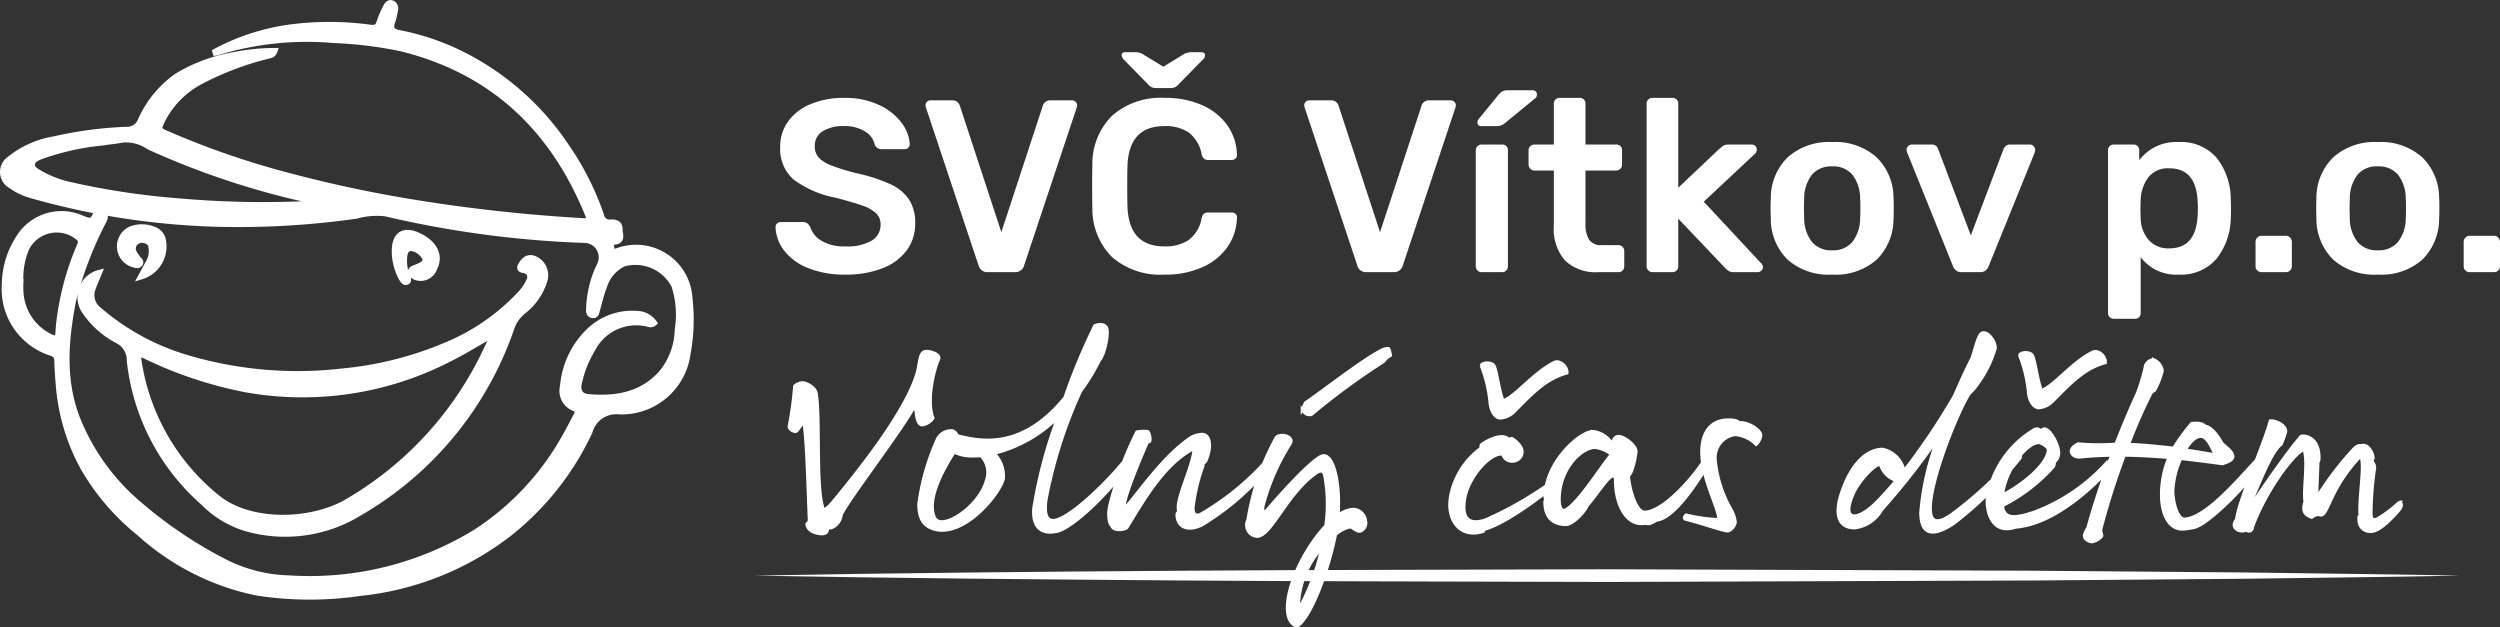
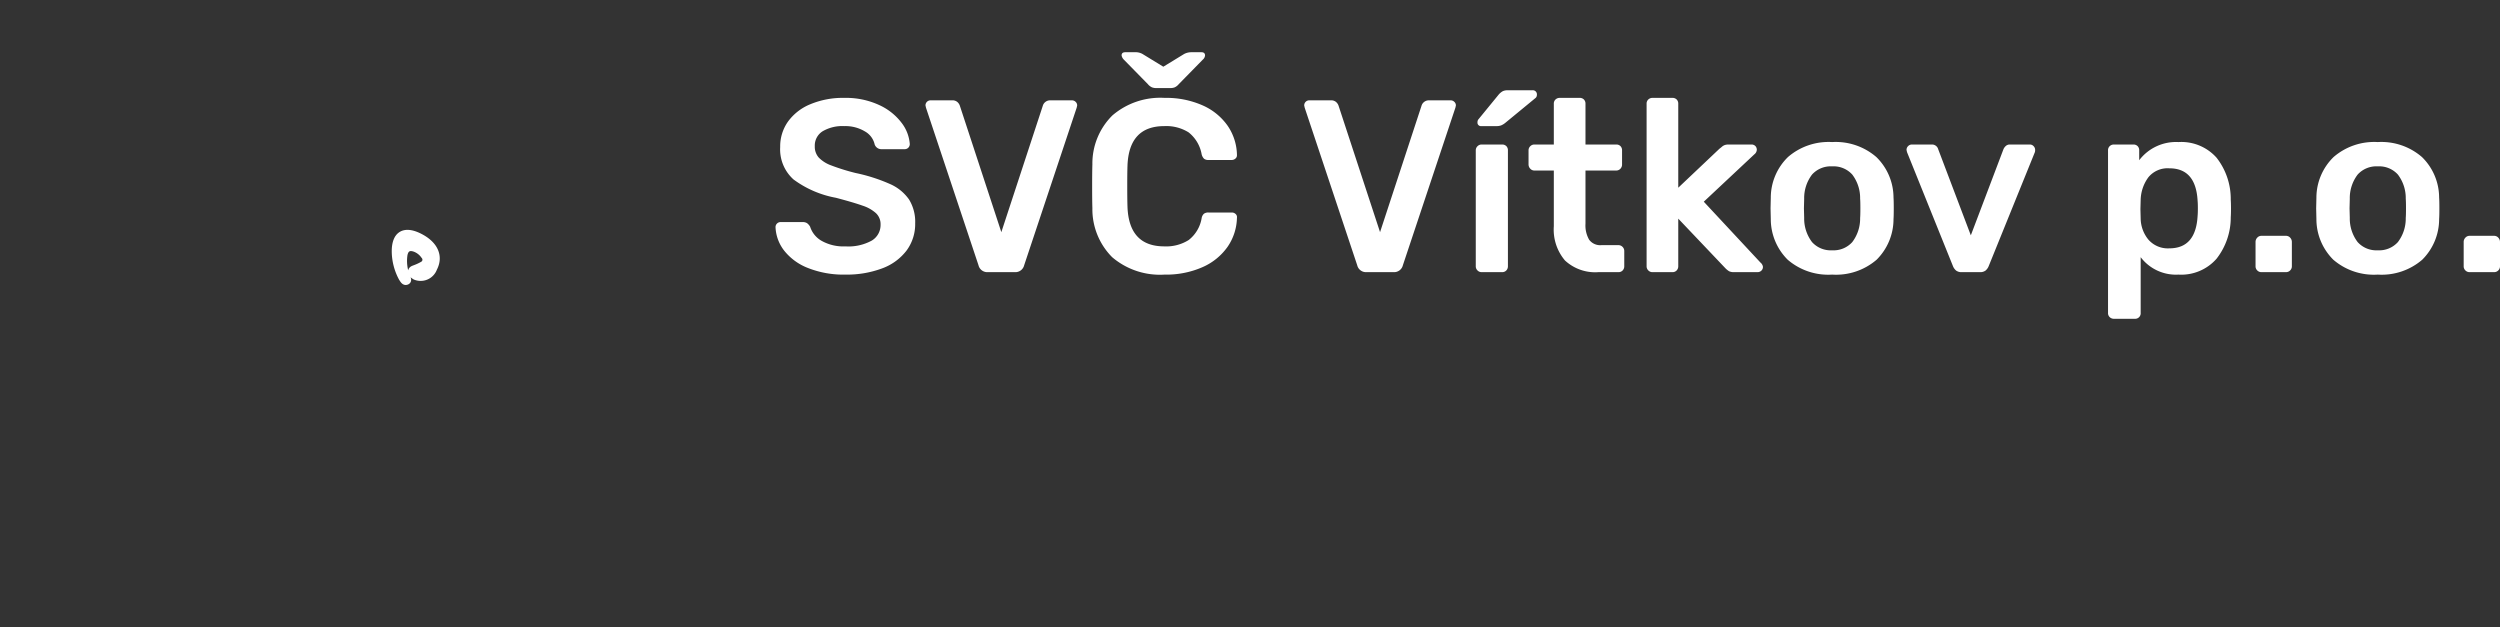
<svg xmlns="http://www.w3.org/2000/svg" width="203.714" height="51.119" viewBox="0 0 203.714 51.119">
  <rect x="0" y="0" width="203.714" height="51.119" fill="#333333" stroke="none" />
  <defs>
    <style>.a,.c,.d{fill:#fff;}.a,.c{stroke:#fff;}.a{stroke-width:0.5px;}.b{fill:#fff;}.c{stroke-width:0.25px;}</style>
  </defs>
  <g transform="translate(-374.526 -18.824)">
    <g transform="translate(156.804 -306.188)">
-       <path class="a" d="M235.1,329.325a18.016,18.016,0,0,1,6.377-2.084,24.728,24.728,0,0,1,6.408.033c.449.064.65-.053.779-.478a7.932,7.932,0,0,1,.521-1.214c.091-.181.242-.388.494-.287a.449.449,0,0,1,.222.541,5.045,5.045,0,0,1-.219.919c-.208.569-.045.842.563.957a20.059,20.059,0,0,1,6.013,2.211,22.067,22.067,0,0,1,7.573,6.992,23.007,23.007,0,0,1,2.87,5.666.7.7,0,0,0,.783.569c.4-.026.736.077.721.564-.012.382.308.917-.459.994-.378.038-.24.365-.186.606.07.314.25.24.476.165a4.353,4.353,0,0,1,5.864,3.845,15.141,15.141,0,0,1-.15,4.456,5.417,5.417,0,0,1-5.575,4.75,2.255,2.255,0,0,0-2.417,1.649,22.959,22.959,0,0,1-6.6,8.329,23.825,23.825,0,0,1-12.094,4.814,28.15,28.15,0,0,1-8.416-.032,20.348,20.348,0,0,1-9.557-4.849,19.107,19.107,0,0,1-4.542-5.276,16.667,16.667,0,0,1-2.037-6.839c-.056-.649-.1-1.3-.116-1.95-.008-.447-.314-.565-.636-.666a5.439,5.439,0,0,1-3.642-5.481,7.125,7.125,0,0,1,1.14-3.819,4.069,4.069,0,0,1,5.208-1.561c.417.154.773.328,1.015-.248.106-.251.379-.255.6-.137.306.16.144.379.049.59a29.863,29.863,0,0,0-2.464,6.469c-.615,3.184-.887,6.373.3,9.515a17.707,17.707,0,0,0,5.05,7.055,35.416,35.416,0,0,0,6.818,4.626,12.3,12.3,0,0,0,5.443,1.428,25.915,25.915,0,0,0,15.249-3.778,22.011,22.011,0,0,0,7.154-7.6c.361-.616.676-1.26,1.019-1.887.159-.291.157-.484-.206-.629a1.5,1.5,0,0,1-.887-1.773,7.023,7.023,0,0,1,2.347-4.684,5.053,5.053,0,0,1,3.687-1.2,1.757,1.757,0,0,1,1.373.728c-.223.2-.457.064-.654.028a4.018,4.018,0,0,0-4.39,2.138,8.846,8.846,0,0,0-1.083,2.748c-.146.636.121,1.078.753,1.134,2.266.2,4.374-.137,5.994-1.944a5.744,5.744,0,0,0,1.318-3.543,7.709,7.709,0,0,0-.276-3.614,3.587,3.587,0,0,0-4.142-1.79,3.075,3.075,0,0,0-1.617,1.925c-.237.6-.378,1.245-.559,1.87-.058.2-.072.459-.371.4-.265-.051-.268-.283-.255-.5a8.682,8.682,0,0,1,.888-3.582,1.421,1.421,0,0,0-1.207-2.035,83.3,83.3,0,0,1-16.284-2.17,6.177,6.177,0,0,0-2.366.192,68.222,68.222,0,0,1-10.813.673,61.385,61.385,0,0,1-15.613-2.323,5.234,5.234,0,0,1-1.705-.8,1.258,1.258,0,0,1-.127-2.133,7.853,7.853,0,0,1,3.644-1.63,31.789,31.789,0,0,1,5.868-.774,1.192,1.192,0,0,0,1.174-.742,8.732,8.732,0,0,1,2.957-3.623,13.264,13.264,0,0,1,4.644-1.723,16.926,16.926,0,0,1,3.292-.335c-.119.343-.377.33-.576.392a24.1,24.1,0,0,0-5.577,2.141,7.351,7.351,0,0,0-2.985,3.078c-.377.788-.375.819.417,1.163a67.665,67.665,0,0,0,8.916,3.148,106.266,106.266,0,0,0,12.081,2.581q6.392.993,12.844,1.364c.546.032.625-.1.43-.573-2.854-7-7.776-11.676-15.2-13.516a32.729,32.729,0,0,0-5.5-.678,24.96,24.96,0,0,0-9.473.985A2.584,2.584,0,0,1,235.1,329.325Zm8.995,12.249c-.474-.112-.814-.2-1.156-.273a64.97,64.97,0,0,1-13.075-4.345,3.349,3.349,0,0,0-2.083-.585c-.576.113-1.165.159-1.746.25a20.894,20.894,0,0,0-5.025,1.135c-.312.132-.665.279-.689.661-.022.357.312.524.577.689a8.823,8.823,0,0,0,2.639,1.009,60.87,60.87,0,0,0,8.65,1.3A78.4,78.4,0,0,0,244.091,341.575Zm-24.712,6.431a6.377,6.377,0,0,0,0,.755,4.31,4.31,0,0,0,2.487,3.739c.417.191.583.085.615-.344.025-.334.044-.67.088-1a22.438,22.438,0,0,1,1.612-6c.115-.266.251-.515-.053-.79a2.779,2.779,0,0,0-4.274.875A6.321,6.321,0,0,0,219.38,348.005Z" transform="translate(0 0)" />
-       <path class="a" d="M269.354,491.156c-.194.477-.36.832-.485,1.2a1.507,1.507,0,0,0,.469,1.8,19.448,19.448,0,0,0,7.623,4.046,31.618,31.618,0,0,0,12.108.99,28.549,28.549,0,0,0,9.163-2.395,17.307,17.307,0,0,0,5.577-4.047,3.657,3.657,0,0,0,.642-1.006.558.558,0,0,0-.228-.76c-.18-.127-.708-.025-.463-.458.205-.363.519-.741,1.078-.523a1.437,1.437,0,0,1,.835,1.711,5.033,5.033,0,0,1-1.71,2.513,3.036,3.036,0,0,0-.958,1.29,27.8,27.8,0,0,1-12.377,15.143,11.559,11.559,0,0,1-9.33,1.266,8.2,8.2,0,0,1-3.414-2.081,17.918,17.918,0,0,1-6-11.538,1.789,1.789,0,0,0-.972-1.656,7.291,7.291,0,0,1-2.67-2.359A2.023,2.023,0,0,1,269.354,491.156Zm32.206,4.935c-1.318.723-2.465,1.453-3.683,2.055a26.094,26.094,0,0,1-16.591,2.465,33.054,33.054,0,0,1-8.164-2.733c-.481-.225-.611-.1-.541.39a17.689,17.689,0,0,0,6.246,11.065c2.71,2.355,7.79,2.186,10.713.508a28.134,28.134,0,0,0,11.084-11.768C300.936,497.463,301.209,496.834,301.56,496.09Z" transform="translate(-43.58 -143.891)" />
      <path class="a" d="M470.883,475.129c-.007-1.4.742-1.866,2-1.243s1.725,1.612,1.2,2.618a1.165,1.165,0,0,1-1.543.681c-.168-.1-.333-.215-.326-.427s.209-.233.359-.3a3.865,3.865,0,0,0,.564-.266.442.442,0,0,0,.125-.7,1.579,1.579,0,0,0-.728-.578c-.488-.18-.778-.01-.87.488a3.443,3.443,0,0,0,.195,1.73c.049.148.2.358.01.45-.211.1-.32-.132-.423-.284A4.663,4.663,0,0,1,470.883,475.129Z" transform="translate(-220.989 -129.622)" />
-       <path class="a" d="M295.209,473.976c.248-.455.442-.822.646-1.183a1.947,1.947,0,0,0,.191-1.162.619.619,0,0,0-.5-.58.783.783,0,0,0-.868.213.691.691,0,0,0-.093.77c.082.168.209.314.308.475s.345.272.169.472c-.14.159-.359.049-.537,0a1.516,1.516,0,0,1-.123-2.844,2.534,2.534,0,0,1,1.847.055,1.149,1.149,0,0,1,.663.642A2.541,2.541,0,0,1,295.209,473.976Z" transform="translate(-65.971 -126.451)" />
    </g>
    <path class="b" d="M6.42.2A7.849,7.849,0,0,1,3.36-.34,4.575,4.575,0,0,1,1.42-1.76a3.331,3.331,0,0,1-.7-1.9.407.407,0,0,1,.12-.3.407.407,0,0,1,.3-.12H2.92a.646.646,0,0,1,.37.09.924.924,0,0,1,.25.29,2.039,2.039,0,0,0,.92,1.14,3.613,3.613,0,0,0,1.96.46,3.949,3.949,0,0,0,2.14-.47,1.482,1.482,0,0,0,.72-1.31,1.228,1.228,0,0,0-.37-.92,3.022,3.022,0,0,0-1.1-.62q-.73-.26-2.17-.64A8.33,8.33,0,0,1,2.19-7.55,3.292,3.292,0,0,1,1.1-10.2a3.5,3.5,0,0,1,.63-2.06,4.209,4.209,0,0,1,1.82-1.42,6.868,6.868,0,0,1,2.77-.52,6.465,6.465,0,0,1,2.84.58,4.747,4.747,0,0,1,1.83,1.45,3.206,3.206,0,0,1,.67,1.73.407.407,0,0,1-.12.3.407.407,0,0,1-.3.12H9.38a.58.58,0,0,1-.58-.38A1.62,1.62,0,0,0,8-11.47a3.084,3.084,0,0,0-1.68-.43,3.182,3.182,0,0,0-1.76.42,1.369,1.369,0,0,0-.64,1.22,1.333,1.333,0,0,0,.32.92,2.691,2.691,0,0,0,1.01.64,17.148,17.148,0,0,0,1.99.62,13.834,13.834,0,0,1,2.81.9A3.69,3.69,0,0,1,11.6-5.92a3.465,3.465,0,0,1,.5,1.94,3.622,3.622,0,0,1-.71,2.23,4.41,4.41,0,0,1-2,1.45A8.181,8.181,0,0,1,6.42.2ZM18.02,0a.734.734,0,0,1-.76-.56L12.98-13.4l-.04-.18a.407.407,0,0,1,.12-.3.407.407,0,0,1,.3-.12h1.76a.6.6,0,0,1,.41.13.7.7,0,0,1,.21.31l3.38,10.3,3.38-10.3a.6.6,0,0,1,.2-.3.615.615,0,0,1,.42-.14h1.76a.418.418,0,0,1,.29.12.391.391,0,0,1,.13.3l-.04.18L20.98-.56a.734.734,0,0,1-.76.56Zm14.4.2a5.994,5.994,0,0,1-4.27-1.42,5.537,5.537,0,0,1-1.61-4q-.02-.54-.02-1.76,0-1.24.02-1.8a5.506,5.506,0,0,1,1.63-3.99,5.982,5.982,0,0,1,4.25-1.43,7.328,7.328,0,0,1,3.1.61,4.888,4.888,0,0,1,2.04,1.66,4.334,4.334,0,0,1,.76,2.37v.04a.341.341,0,0,1-.13.27.438.438,0,0,1-.29.11H36a.552.552,0,0,1-.36-.1.768.768,0,0,1-.2-.38,2.919,2.919,0,0,0-1.06-1.77,3.432,3.432,0,0,0-1.98-.51q-2.88,0-3,3.22-.02.54-.02,1.66t.02,1.7q.12,3.22,3,3.22a3.43,3.43,0,0,0,1.99-.52,2.851,2.851,0,0,0,1.05-1.76.635.635,0,0,1,.19-.38.6.6,0,0,1,.37-.1h1.9a.441.441,0,0,1,.31.12.336.336,0,0,1,.11.3,4.334,4.334,0,0,1-.76,2.37A4.888,4.888,0,0,1,35.52-.41,7.328,7.328,0,0,1,32.42.2ZM31.74-15a.939.939,0,0,1-.35-.06.961.961,0,0,1-.33-.26l-1.96-2a.641.641,0,0,1-.18-.34q0-.26.3-.26H30a1.154,1.154,0,0,1,.62.14l1.7,1.04,1.7-1.04a1.29,1.29,0,0,1,.62-.14h.78q.3,0,.3.26a.5.5,0,0,1-.18.34l-1.96,2a.961.961,0,0,1-.33.26.939.939,0,0,1-.35.06ZM48.88,0a.734.734,0,0,1-.76-.56L43.84-13.4l-.04-.18a.407.407,0,0,1,.12-.3.407.407,0,0,1,.3-.12h1.76a.6.6,0,0,1,.41.13.7.7,0,0,1,.21.31l3.38,10.3,3.38-10.3a.6.6,0,0,1,.2-.3.615.615,0,0,1,.42-.14h1.76a.418.418,0,0,1,.29.12.391.391,0,0,1,.13.3l-.04.18L51.84-.56a.734.734,0,0,1-.76.56Zm9.38,0a.463.463,0,0,1-.34-.14.463.463,0,0,1-.14-.34V-9.92a.463.463,0,0,1,.14-.34.463.463,0,0,1,.34-.14h1.66a.473.473,0,0,1,.35.13.473.473,0,0,1,.13.35V-.48a.482.482,0,0,1-.13.34.455.455,0,0,1-.35.14Zm-.02-11.9a.283.283,0,0,1-.32-.32.352.352,0,0,1,.1-.26l1.62-1.98a1.22,1.22,0,0,1,.35-.29.928.928,0,0,1,.39-.07h2a.336.336,0,0,1,.38.38.327.327,0,0,1-.1.24l-2.48,2.04a1.4,1.4,0,0,1-.33.2,1.065,1.065,0,0,1-.39.06ZM67.78,0a3.613,3.613,0,0,1-2.73-.95,3.884,3.884,0,0,1-.91-2.79V-8.28H62.56a.448.448,0,0,1-.34-.15.5.5,0,0,1-.14-.35V-9.92a.463.463,0,0,1,.14-.34.463.463,0,0,1,.34-.14h1.58v-3.32a.455.455,0,0,1,.14-.35.482.482,0,0,1,.34-.13h1.62a.473.473,0,0,1,.35.13.473.473,0,0,1,.13.35v3.32h2.5a.473.473,0,0,1,.35.13.473.473,0,0,1,.13.35v1.14a.487.487,0,0,1-.14.36.463.463,0,0,1-.34.14h-2.5v4.34a2.313,2.313,0,0,0,.3,1.3,1.122,1.122,0,0,0,1,.44H69.4a.463.463,0,0,1,.34.14.463.463,0,0,1,.14.34V-.48a.482.482,0,0,1-.13.34A.455.455,0,0,1,69.4,0Zm4.4,0a.463.463,0,0,1-.34-.14.463.463,0,0,1-.14-.34V-13.72a.455.455,0,0,1,.14-.35.482.482,0,0,1,.34-.13H73.8a.473.473,0,0,1,.35.13.473.473,0,0,1,.13.35v6.84l3.36-3.18a2.5,2.5,0,0,0,.2-.16.749.749,0,0,1,.24-.14.961.961,0,0,1,.3-.04h1.86a.432.432,0,0,1,.32.12.432.432,0,0,1,.12.32.5.5,0,0,1-.2.36L76.36-5.74,80.98-.78a.546.546,0,0,1,.2.34.415.415,0,0,1-.13.32.441.441,0,0,1-.31.12h-1.9a.906.906,0,0,1-.41-.07,1.581,1.581,0,0,1-.33-.27L74.28-4.36V-.48a.482.482,0,0,1-.13.34A.455.455,0,0,1,73.8,0ZM86.82.2A5.065,5.065,0,0,1,83.2-1.01a4.66,4.66,0,0,1-1.38-3.31L81.8-5.2l.02-.88a4.632,4.632,0,0,1,1.4-3.3,5.053,5.053,0,0,1,3.6-1.22,5.053,5.053,0,0,1,3.6,1.22,4.632,4.632,0,0,1,1.4,3.3q.02.24.02.88t-.02.88a4.66,4.66,0,0,1-1.38,3.31A5.065,5.065,0,0,1,86.82.2Zm0-1.98a2.052,2.052,0,0,0,1.64-.67,3.166,3.166,0,0,0,.64-1.97q.02-.2.02-.78t-.02-.78a3.166,3.166,0,0,0-.64-1.97,2.052,2.052,0,0,0-1.64-.67,2.052,2.052,0,0,0-1.64.67,3.166,3.166,0,0,0-.64,1.97l-.02.78.02.78a3.166,3.166,0,0,0,.64,1.97A2.052,2.052,0,0,0,86.82-1.78ZM97.38,0a.713.713,0,0,1-.46-.13.921.921,0,0,1-.26-.37L92.92-9.78l-.04-.18a.423.423,0,0,1,.13-.31.423.423,0,0,1,.31-.13h1.62a.518.518,0,0,1,.52.38L98.12-3l2.66-7.02a.766.766,0,0,1,.19-.26.468.468,0,0,1,.33-.12h1.64a.4.4,0,0,1,.29.13.423.423,0,0,1,.13.31.607.607,0,0,1-.02.18L99.58-.5a.921.921,0,0,1-.26.37.713.713,0,0,1-.46.13Zm12.4,3.8a.482.482,0,0,1-.34-.13.455.455,0,0,1-.14-.35V-9.92a.455.455,0,0,1,.14-.35.482.482,0,0,1,.34-.13h1.58a.473.473,0,0,1,.35.13.473.473,0,0,1,.13.35v.8a3.773,3.773,0,0,1,3.2-1.48,3.844,3.844,0,0,1,3.1,1.27A5.447,5.447,0,0,1,119.3-5.9q.02.24.02.7,0,.48-.02.72a5.444,5.444,0,0,1-1.16,3.39A3.816,3.816,0,0,1,115.04.2a3.607,3.607,0,0,1-3.08-1.42V3.32a.448.448,0,0,1-.48.48Zm4.52-5.74q2.16,0,2.3-2.66.02-.2.02-.6t-.02-.6q-.14-2.66-2.3-2.66a2.018,2.018,0,0,0-1.72.74,3.238,3.238,0,0,0-.62,1.82l-.02.76.02.78a2.77,2.77,0,0,0,.63,1.71A2.1,2.1,0,0,0,114.3-1.94ZM121.8,0a.463.463,0,0,1-.34-.14.463.463,0,0,1-.14-.34V-2.46a.5.5,0,0,1,.14-.35.448.448,0,0,1,.34-.15h2a.448.448,0,0,1,.34.15.5.5,0,0,1,.14.35V-.48a.463.463,0,0,1-.14.34.463.463,0,0,1-.34.14Zm9.48.2a5.065,5.065,0,0,1-3.62-1.21,4.66,4.66,0,0,1-1.38-3.31l-.02-.88.02-.88a4.632,4.632,0,0,1,1.4-3.3,5.053,5.053,0,0,1,3.6-1.22,5.053,5.053,0,0,1,3.6,1.22,4.632,4.632,0,0,1,1.4,3.3q.02.24.02.88t-.02.88a4.66,4.66,0,0,1-1.38,3.31A5.065,5.065,0,0,1,131.28.2Zm0-1.98a2.052,2.052,0,0,0,1.64-.67,3.166,3.166,0,0,0,.64-1.97q.02-.2.02-.78t-.02-.78a3.166,3.166,0,0,0-.64-1.97,2.052,2.052,0,0,0-1.64-.67,2.052,2.052,0,0,0-1.64.67A3.166,3.166,0,0,0,129-5.98l-.02.78.02.78a3.166,3.166,0,0,0,.64,1.97A2.052,2.052,0,0,0,131.28-1.78ZM138.76,0a.463.463,0,0,1-.34-.14.463.463,0,0,1-.14-.34V-2.46a.5.5,0,0,1,.14-.35.448.448,0,0,1,.34-.15h2a.448.448,0,0,1,.34.15.5.5,0,0,1,.14.35V-.48a.463.463,0,0,1-.14.34.463.463,0,0,1-.34.14Z" transform="translate(437 41)" />
    <g transform="translate(1 1)">
-       <path class="c" d="M1.659-8.3c.252.861.378,6.153.462,7.854C2.142-.084,2-.126,1.932,0,1.953.672,3.045.9,3.4.756c.231-.105.168-.273.252-.441C4.074.42,4.683-.147,4.725-.756,5.355-2.079,9.7-7.686,10.752-9.7c.1.441.063,1.7.63,1.617a1.3,1.3,0,0,0,.819-.546c-.588-1.575.189-4.263.441-4.746s-.714-.693-.945-.693c-.567,0-.525.609-.756,1.659-.9,3.255-4.935,8.232-6.888,10.605-.273.315-.714.819-.819.5-.588-1.785-.21-7.287-.546-9.345-.084-.5-.819-.861-1.113-.861s-.651.21-.651.315A26.679,26.679,0,0,1,.483-7.98c0,.294.336.42.5.441C1.176-7.518,1.386-8.064,1.659-8.3ZM12.537-6.867a19.182,19.182,0,0,0-1.491,5.229c0,.924.21,1.764,1.26,2.058,2.457.693,5.355-2.9,5.628-4.1a2.566,2.566,0,0,0-.756-2.079,11.129,11.129,0,0,0,5.208-2.94,38,38,0,0,0-1.911,7.056c-.168.735-.231,2.667,1.806,2.247,1.323-.273,4.347-3.255,5.5-5,.273-.42.189-.714-.084-.63-1.449,1.764-4.158,4.368-5.46,4.7-.924.231-.924-.756-.84-1.554a37.839,37.839,0,0,1,2.835-8.946,15.886,15.886,0,0,0,1.533-2.52c.441-.42.882-2.625.483-2.751-.168-.231-.63-.168-.861-.063a49.947,49.947,0,0,0-2.436,5.859c-3.7,4.536-7.266,3.444-8.778,3.108a.623.623,0,0,0-.357-.4A1.247,1.247,0,0,0,12.537-6.867Zm2.814,1.323c.252,0,.5,0,.756-.021a1.928,1.928,0,0,1,.441,2.037C15.981-1.386,12.81.693,12.306-.567c-.651-1.6.9-4.137,1.617-5.292A3.19,3.19,0,0,0,15.351-5.544ZM28.812-7.5a28.3,28.3,0,0,0-2.226,6.09C26.46-.84,26.523,0,26.775.126c.063.483,1.113.357,1.239.147C29.232-1.7,30.786-4.494,32.991-5.88c.294-.189.5-.273.462.021-.273,1.6-1.47,3.885-1.239,4.767.021.21-.147.1-.126.4.042.861.777,1.365,2.016.777A21.521,21.521,0,0,0,39.732-4.83c.147-.168-.063-.483-.189-.525A21.7,21.7,0,0,1,34.02-.8c-.441.189-.609,0-.63-.483a14.972,14.972,0,0,1,.819-3.465c-.084-.189.168-.252.231-.4.546-1.26.315-2.31-.483-2.142a1.9,1.9,0,0,0-.714.231c-2.331,1.533-4.473,4.788-5.418,5.775-.273-.441,1.3-4.116,1.827-5.334.168-.189.189,0,.231-.189s-.084-.714-.189-.735A3.217,3.217,0,0,0,28.812-7.5Zm11.34.483A20.686,20.686,0,0,0,37.884-.462c-.021.168-.126.336-.126.483a.919.919,0,0,0,.9.987C39.837.861,41.055-2.5,43.428-4.158c.42-.294.609-.147.693.21a12.579,12.579,0,0,1,.084,4.1C42.4,2.058,40.74,5.523,41.139,7.434c.1.546.588,1.092.945.735C43.239,7.077,44.5,3.423,45,.861a2.633,2.633,0,0,1,1.239-.63c.4.231.567.42.819.336a.714.714,0,0,0,.4-.8A1.063,1.063,0,0,0,46.431-1.2a2.431,2.431,0,0,0-1.218.483c.189-2.457-.315-4.851-1.176-4.851-.8,0-4.326,4.074-4.557,4.368-.231.252-.5.4-.378-.294a18.249,18.249,0,0,1,2.226-5.082c.21-.378-.231-.588-.462-.63S40.257-7.224,40.152-7.014Zm2.142-2.31c.126.147.21.42.588.42.126,0,.063.042.336-.168a57.308,57.308,0,0,1,5.691-4.158,1.714,1.714,0,0,1,.567-.5c0-.084-.084-.546-.168-.567a1.089,1.089,0,0,0-.567.147c-1.6.819-4.62,3.213-6.174,4.263C42.42-9.66,42.42-9.534,42.294-9.324ZM42.273,6.447c-.189.357-.294.294-.273-.1a7.406,7.406,0,0,1,1.89-4.41A18.281,18.281,0,0,1,42.273,6.447ZM58.632-5.691a.768.768,0,0,0,.861.567.765.765,0,0,0,.714-.777c0-.4-.462-.84-.8-1.05-.126-.084-.231.147-.315.042-.273-.357-1.134-.273-2.142.4-.189.126,0,.252-.189.4a6.277,6.277,0,0,0-2.394,3.906c-.315,1.869.777,3.4,2.646,2.814C57.162.567,56.889.5,57.1.441,58.842,0,61.992-2.373,63.336-3.57c.189-.168.294-.546.063-.441A29.576,29.576,0,0,1,57.225-.336c-1.365.462-1.995-.126-1.68-1.806C55.881-3.906,57.645-5.859,58.632-5.691Zm.021-4.347c-.42-1.155-.525-2.751-.819-2.961s-.882-.147-.966.084A10.894,10.894,0,0,1,57.6-9.807c.126.882.567,1.176.819,1.176A1.8,1.8,0,0,0,59.64-9.24c1.3-1.3,2.478-2.6,4.221-3.066.042-.567-.609-1.071-1.029-.861C61.131-12.327,59.682-10.4,58.653-10.038Zm7.308,2.5c-1.029,0-3.885,2.478-3.885,5.376,0,.105.084.084.084.21,0,.084-.1,0-.1.147,0,1.449.861,1.848,1.722,1.848.525,0,1.491-.966,1.722-1.533.5-.546,1.239-1.659,1.7-2.142.4-.42.609-.336.609.021C67.788-1.68,68.67.252,70.287-.063c.231.126.588-.063.861-.252,1.3-.105,3-2.562,3.885-4.011.336,1.449,1.008,2.877,1.176,3.675.063.273.021.273-.252.273a12.7,12.7,0,0,1-2.373-.357c-.168.105-.231.315-.021.357.84.189,3.066.945,3.36.945s.651-.441.651-.735a2.724,2.724,0,0,0-.336-1.008,9.836,9.836,0,0,1-1.3-4.158,1.9,1.9,0,0,1,1.617-1.953,2.757,2.757,0,0,1,1.722.8,1.186,1.186,0,0,0,.378-.735c0-.441-1.05-1.113-1.764-1.029-.21-.252-.714-.231-.882-.231-1.47,0-2.163,1.092-2.163,2.583a6.759,6.759,0,0,0,.063.9C73.731-3.255,71.526-.966,70.182-.966c-.63,0-1.155-1.575-1.3-2.814-.021-.21.063-.126.231-.5a6.513,6.513,0,0,0,.378-1.638c0-.483-.966-1.218-1.407-1.218-.294,0-.441.21-.525.63A2.079,2.079,0,0,0,65.961-7.539ZM63.84-1.2c-.483.315-.609-.294-.609-.8,0-2.5,1.806-4.242,2.94-4.242a2.83,2.83,0,0,1,1.323.567C66.759-4.851,64.911-1.869,63.84-1.2ZM91.329-4.326A2.242,2.242,0,0,0,89.565-6.09c-1.071,0-2.478.882-3.381,3.7C85.806-1.218,85.722.315,87.3.315A2.907,2.907,0,0,0,89.5-1.155a57.614,57.614,0,0,0,4.62-5.9A21.611,21.611,0,0,0,92.694-.945c0,1.575.714,2.205,2.688.9a31.78,31.78,0,0,0,5.376-5.292c.105-.126.063-.336-.105-.336-.084,0-.189.084-.273.126a33.106,33.106,0,0,1-5.25,4.83c-1.239.819-1.659.462-1.659-.567,0-2.352,2.247-7.917,3.192-9.366a3.535,3.535,0,0,0,.609-.693,9.247,9.247,0,0,0,1.491-2.982c.021-.483-.483-1.26-.945-1.26-.4,0-.525.735-.945,2.058-.441.84-.924,1.911-1.428,3.066A54.836,54.836,0,0,1,91.329-4.326ZM89.082-1.764c-1.533,1.533-2.877,1.6-1.932-.609.483-1.155,1.785-2.5,2.247-2.5a1.945,1.945,0,0,0,1.3,1.323C90.174-2.94,89.649-2.331,89.082-1.764Zm18.879-3.36a15.1,15.1,0,0,1-6.027,4.158c-1.638.546-2.457.567-2.583-.525a14.057,14.057,0,0,0,4.116-3.15c.147-.168.084-.378.126-.42a.953.953,0,0,0,.336-.8c-.042-.714-.735-1.89-1.155-1.89-.168,0-.231.189-.336.126a.41.41,0,0,0-.567-.021A8.031,8.031,0,0,0,98.112-2.1c-.084,1.029.357,3.024,2.331,2.352,3.3-.252,6.72-3.675,7.812-4.977C108.57-5.1,108.129-5.145,107.961-5.124Zm-5.439-5.754c-.42-1.155-.525-2.751-.819-2.961s-.882-.147-.966.084a10.894,10.894,0,0,1,.735,3.108c.126.882.567,1.176.819,1.176a1.8,1.8,0,0,0,1.218-.609c1.3-1.3,2.478-2.6,4.221-3.066.042-.567-.609-1.071-1.029-.861C105-13.167,103.551-11.235,102.522-10.878Zm-.21,4.242c.168,0,.777.357.777.567-.042,1.3-2.415,3.066-3.738,3.7C99.624-4.515,101.346-6.636,102.312-6.636Zm9.345-6.762a.8.8,0,0,0-.651.483,14.661,14.661,0,0,1-.651,2.226c-.5,1.092-1.134,2.562-1.764,4.179a18.42,18.42,0,0,1-3.066-.021c-1.008.462-.5,1.155.189,1.071.756-.084,1.617-.126,2.541-.147-.714,1.89-1.407,3.948-1.932,5.859-.063.189-.273.42-.294.693-.042.273.357.483.567.5a1.22,1.22,0,0,0,.84-.462c.042-.126-.126-.357-.063-.588a59.124,59.124,0,0,1,1.911-6.006c1.155.021,2.394.084,3.633.189a7.756,7.756,0,0,0-.609,3.087c0,1.428.546,2.751,1.7,2.751a4.932,4.932,0,0,0,.819-.105c1.029-.084,3.822-2.856,5.04-4.452a4,4,0,0,0,.588-.714c.042-.147,0-.378-.126-.42a.356.356,0,0,0-.315.105C118.713-3.8,116-.525,114.219-.4c-.609.063-.987-1.365-.987-2.352a7.265,7.265,0,0,1,.651-2.583c1.134.126,2.268.273,3.36.42h.021a.126.126,0,0,0,.084-.021c.273-.084.777-.273.777-.546,0-.483-.777-.9-.924-1.155s-.714-1.26-1.365-1.344c-.21-.273-.777-.252-1.071-.21a15.406,15.406,0,0,0-1.47,2.016c-1.218-.147-2.5-.273-3.675-.315a42.088,42.088,0,0,1,1.827-4.158c.168-.273.231-.105.357-.357a6.408,6.408,0,0,0,.567-1.491A1.179,1.179,0,0,0,111.657-13.4Zm3.864,6.258c.5,0,.924.945,1.155,1.512-.651-.126-1.512-.273-2.436-.4C114.618-6.678,115.059-7.14,115.521-7.14ZM121.17-8.4c-.651,2.289-2.541,6.405-2.751,8.043-.588.714.357,1.113.777.84.294.231.525.021.525-.231,1.113-3.045,3.423-6.069,4.2-6.321.357.966-.084,3.339.084,4.263-.315.924.168,1.113.546,1.26.525-.4.672-.105.861-.21.525-.294.756-2.268,3.087-4.746.462.315-.168,3.633,0,4.83-.021.084-.084,0-.1.084-.084.966.546,1.2.945,1.2.735,0,1.7-1.05,2.247-1.659.357-.4.315-.651.1-.735a9.729,9.729,0,0,1-1.722,1.323c-.357.189-.546.147-.588-.336a27.112,27.112,0,0,1,.273-3.633A.617.617,0,0,0,129.528-5c-.1-.189,0-.21.021-.4s-.294-1.071-.84-1.008c-.273.042-.336-.063-.693.252A25.52,25.52,0,0,0,125.181-2.5c-.105.147-.21.21-.21-.084,0-.462.084-2.121.084-2.352s.084-.147.084-.357c.063-1.764-1.113-1.911-1.365-1.869-.168.021-.168.1-.231.189-.924,1.029-3.549,4.83-3.717,5.166-.126.252-.315.21-.126-.21.651-1.47,1.6-3.948,2.352-4.473a6.06,6.06,0,0,0,.378-1.05C122.43-8.148,121.422-8.463,121.17-8.4Z" transform="translate(437.349 60.523)" />
      <g transform="translate(434.989 64.211)">
-         <path class="d" d="M0,.517C11.585.3,23.168.2,34.753.12S57.921.042,69.506,0l34.753.118,17.376.145c5.792.086,11.585.137,17.377.254-5.792.117-11.585.168-17.377.254L104.258.915l-34.753.118C57.921.991,46.338,1,34.753.913S11.585.73,0,.517Z" />
-       </g>
+         </g>
    </g>
  </g>
</svg>